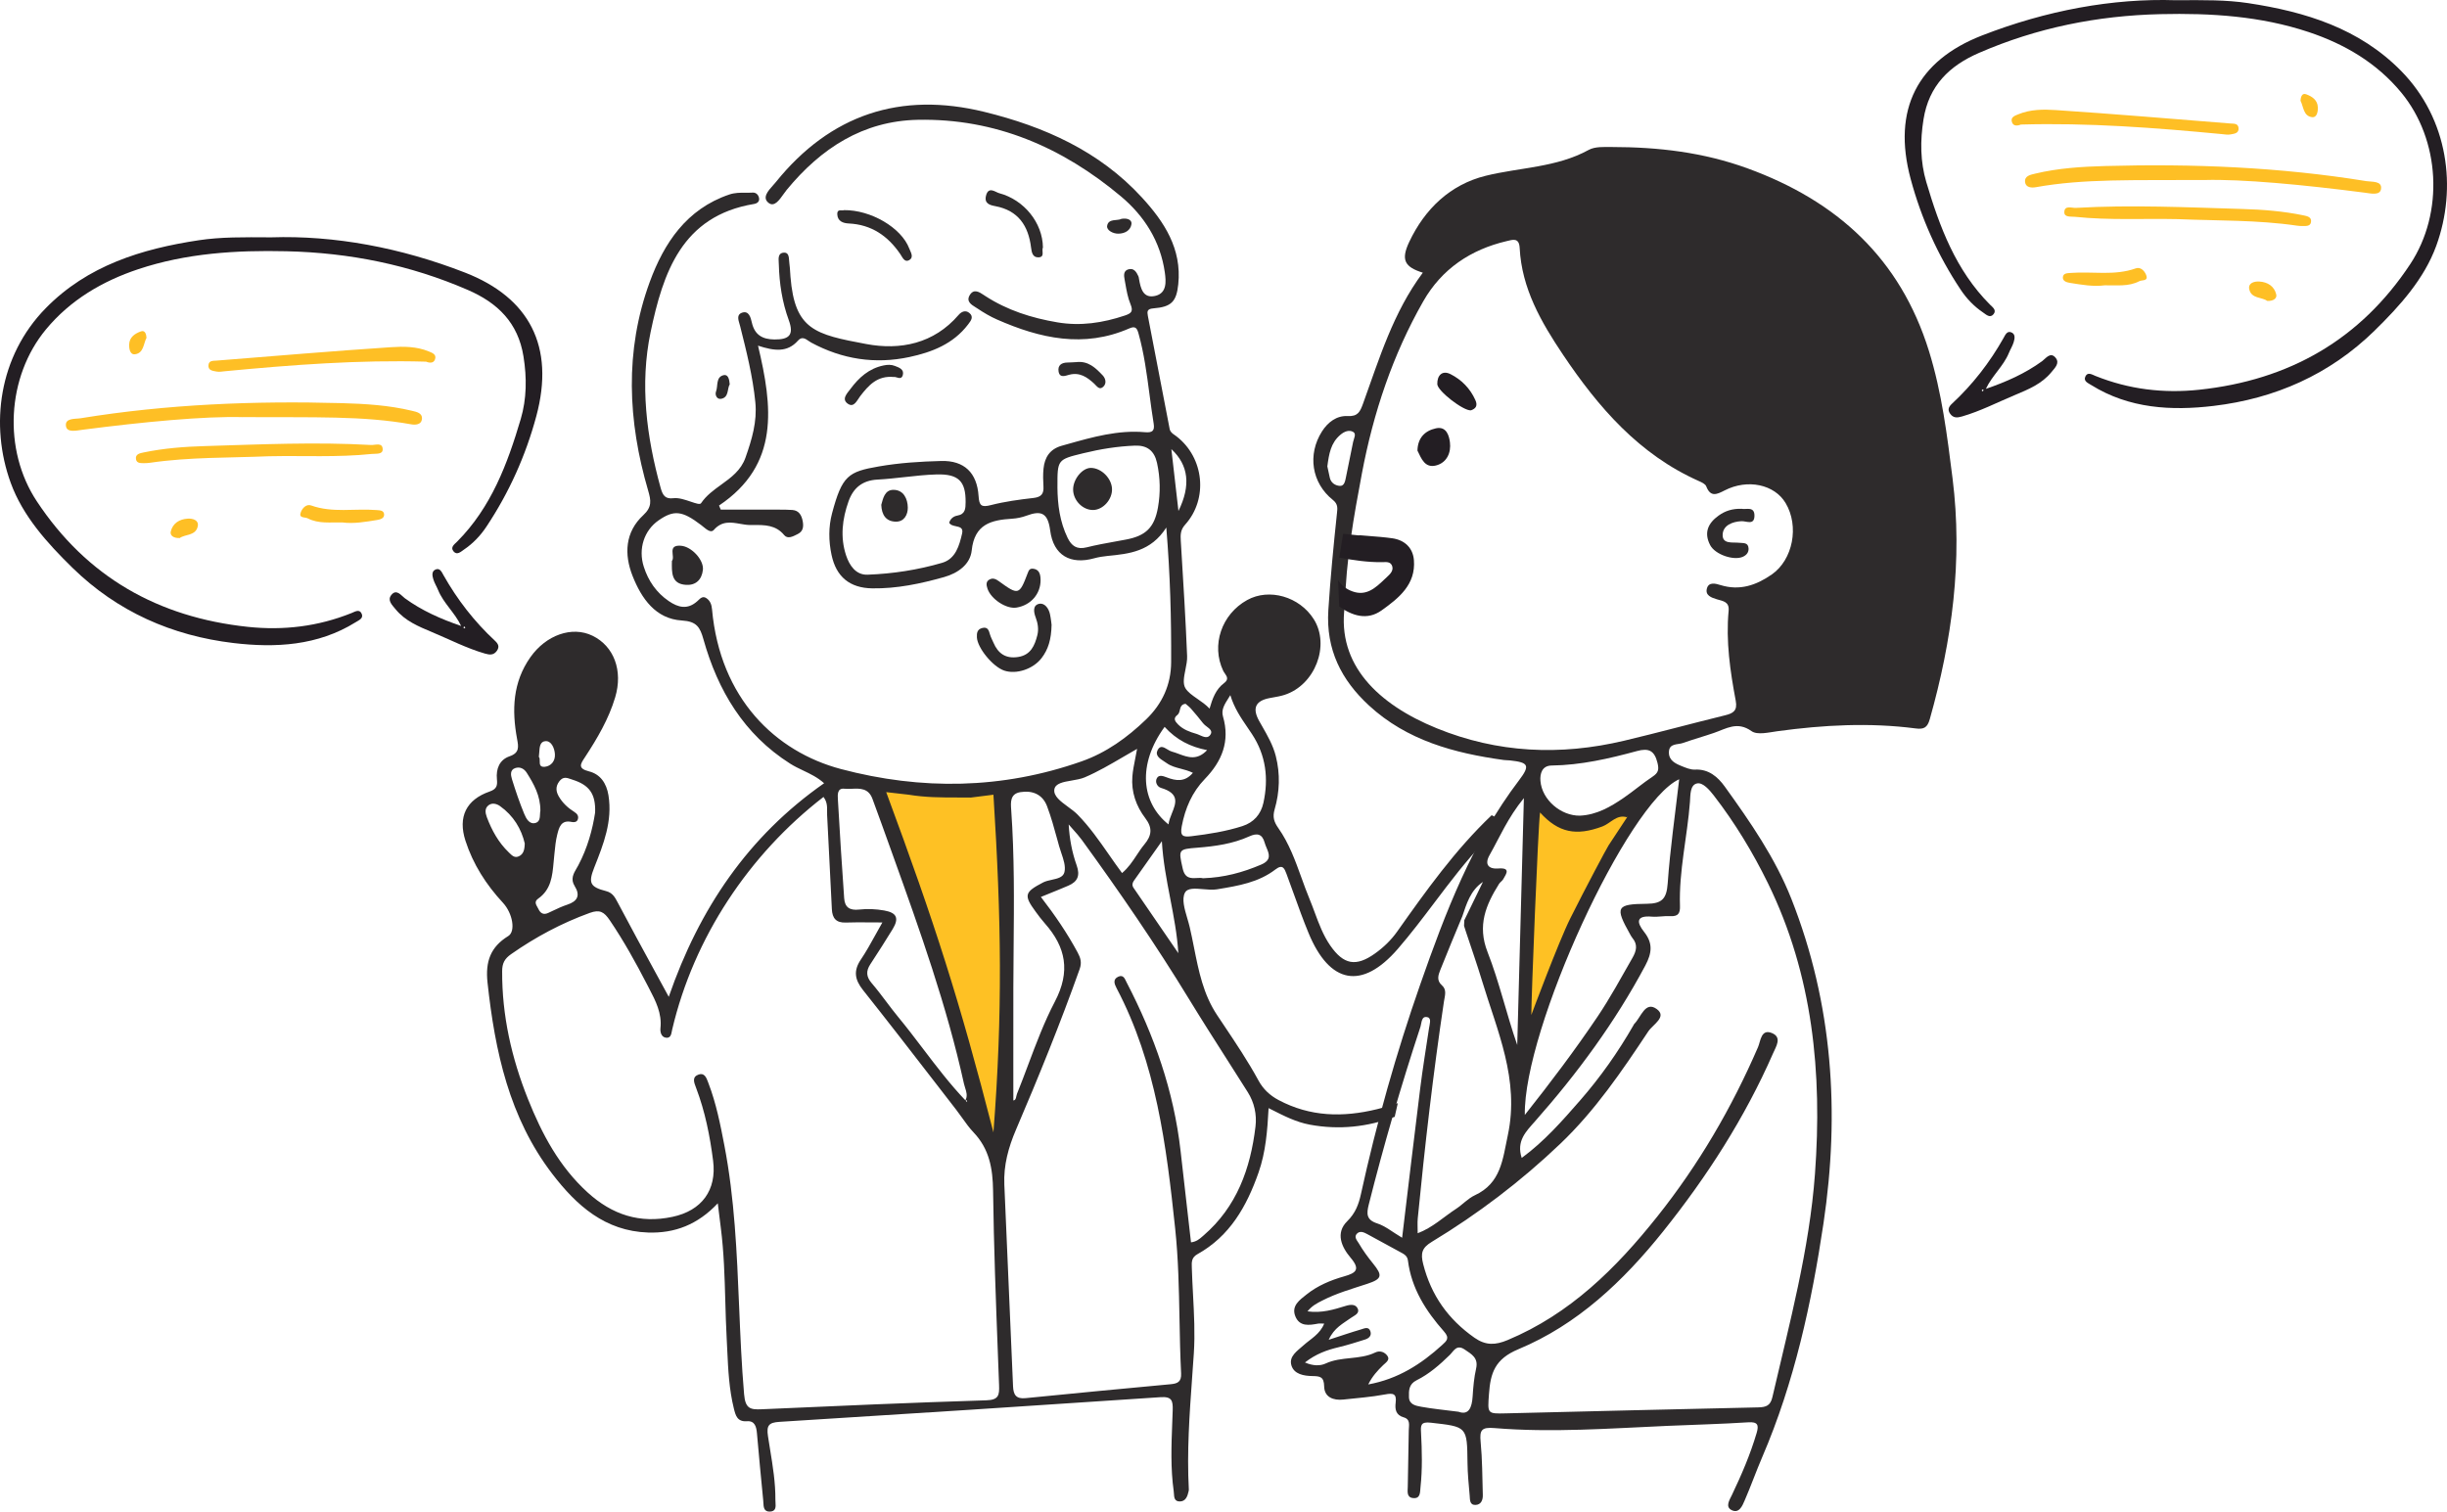
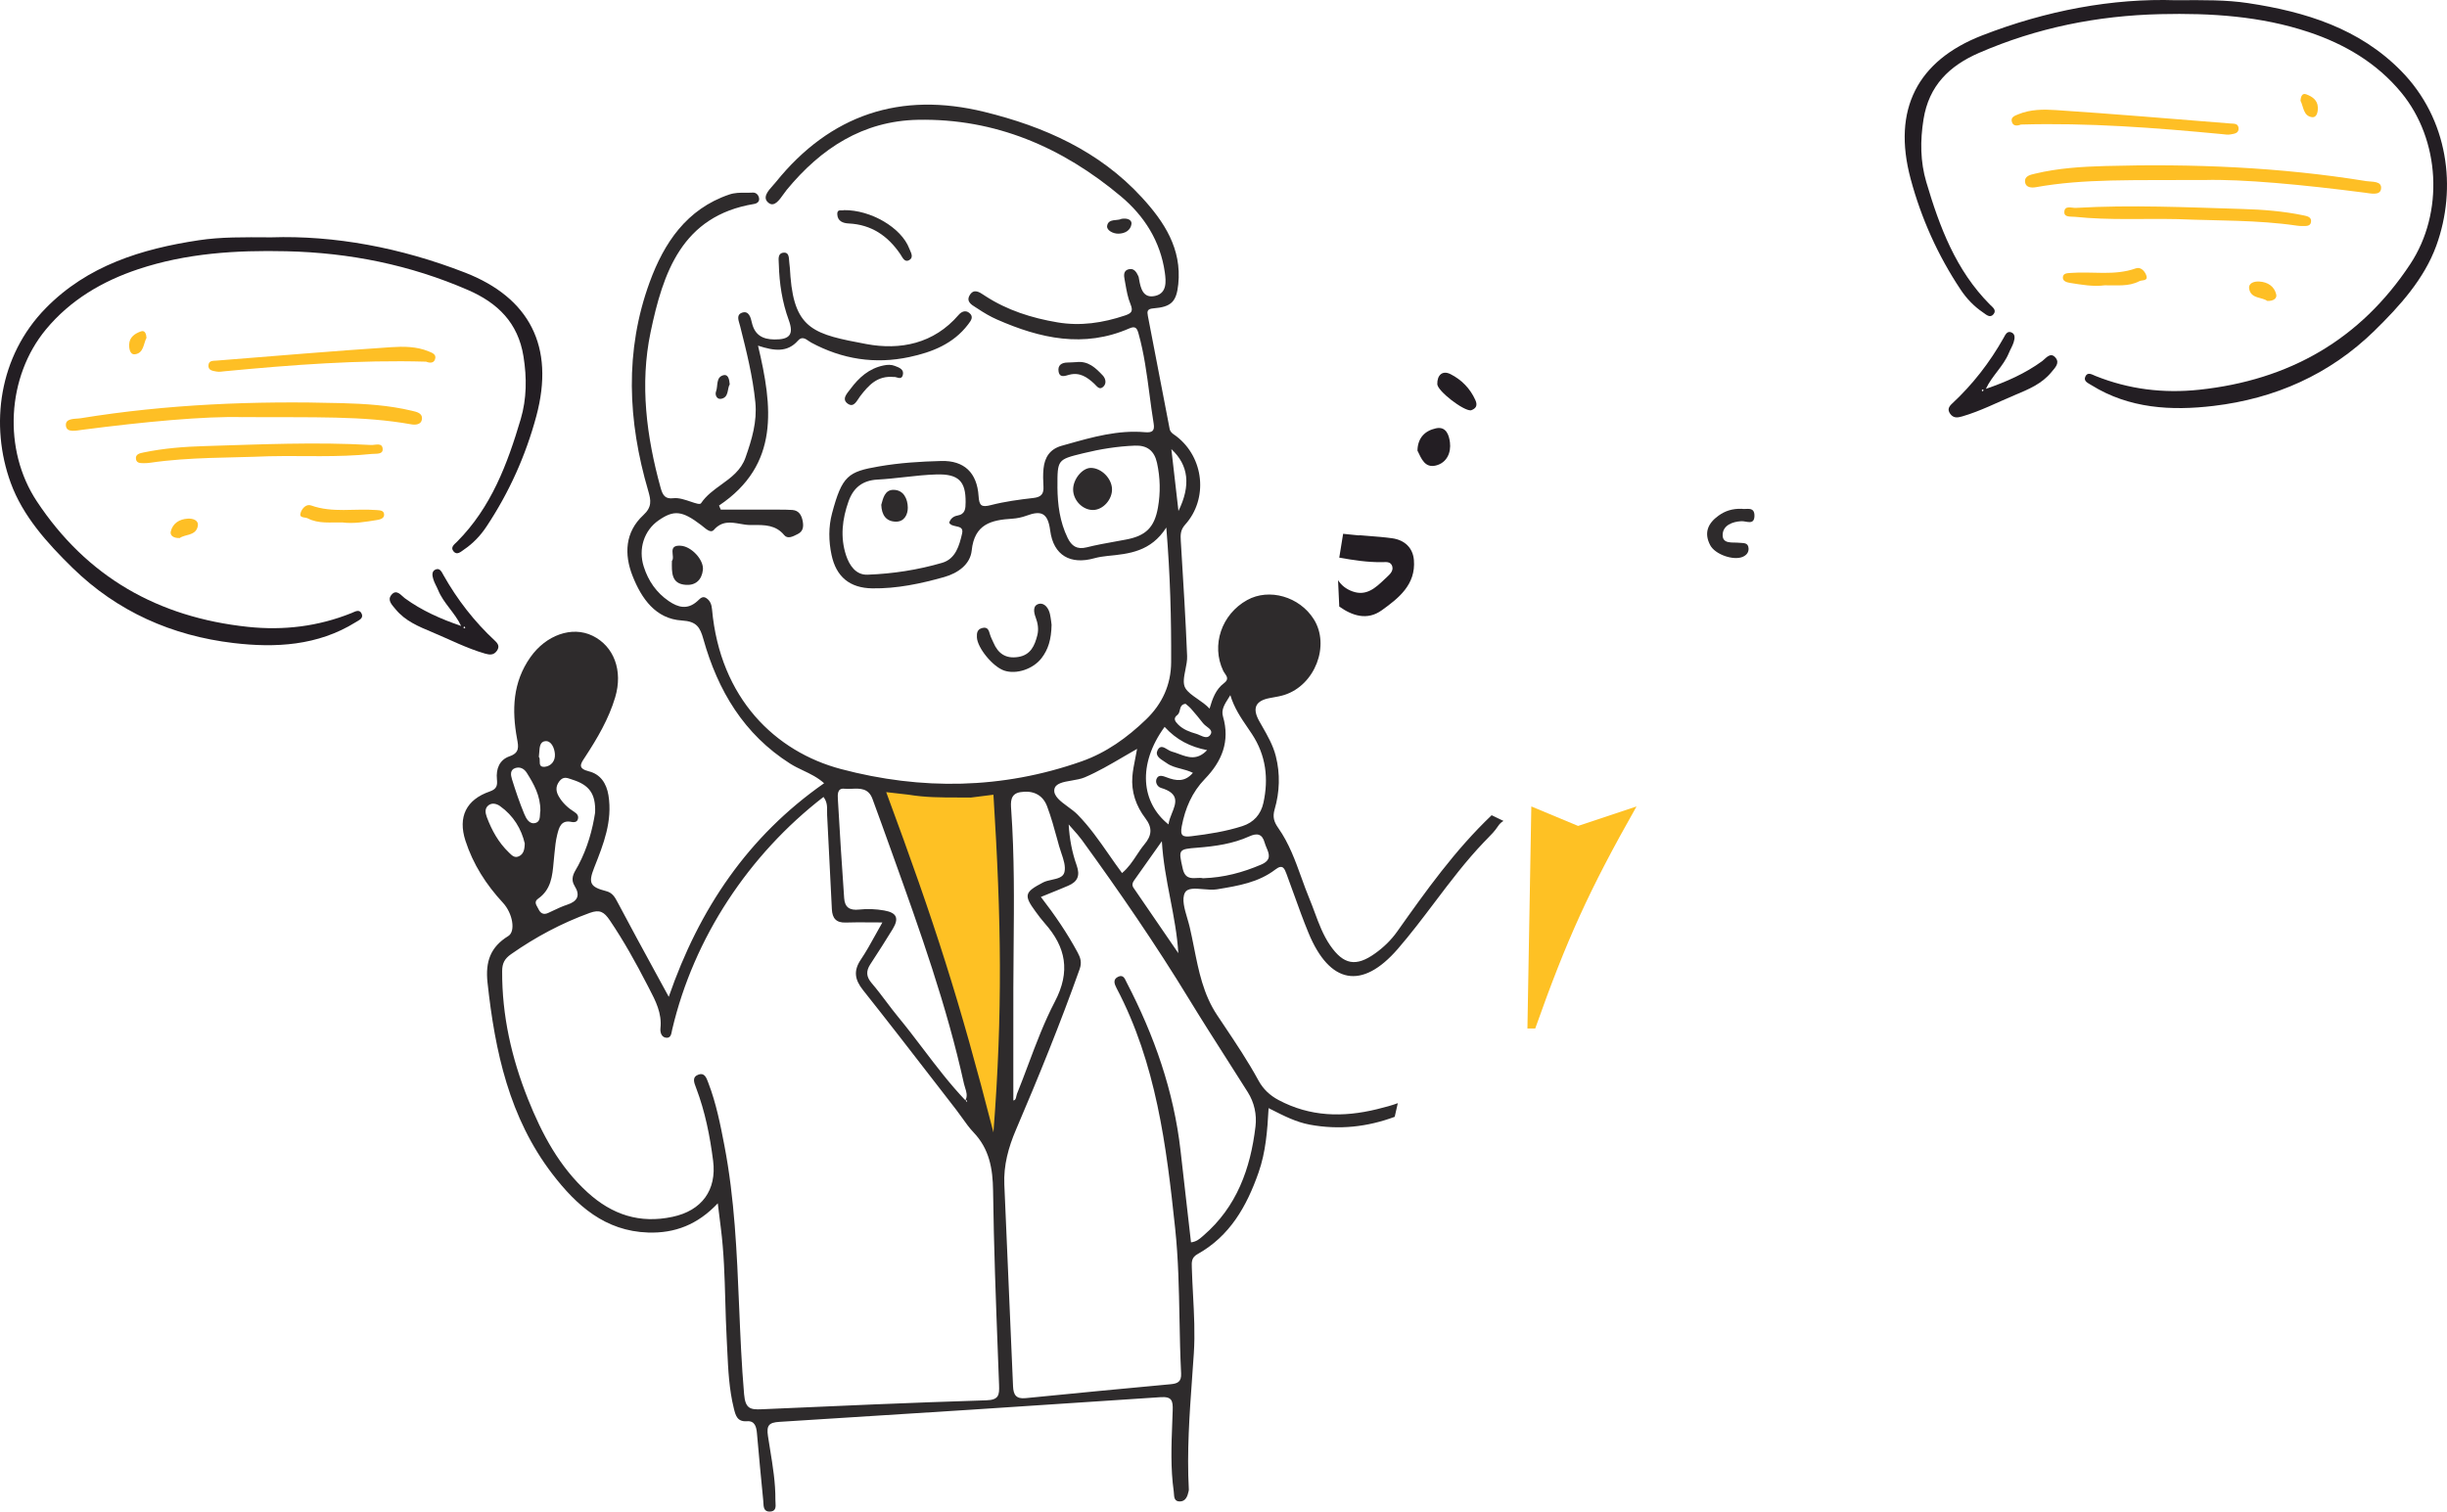
<svg xmlns="http://www.w3.org/2000/svg" width="314" height="194" viewBox="0 0 314 194" fill="none">
  <path d="M128 149L112 101L121 101.5L128.5 101L129.5 124.5L128 149Z" fill="#FEC124" />
  <path d="M197 132C201.039 120.607 203.857 114.347 210 103.5L202.5 106L196.5 103.5L196 132H197Z" fill="#FEC124" />
  <path d="M134.939 80.19C134.9 82.102 134.498 83.36 133.652 84.465C132.576 85.869 130.419 86.588 128.861 86.065C127.394 85.569 125.421 83.153 125.356 81.798C125.329 81.24 125.398 80.771 126.03 80.602C126.746 80.413 126.884 80.894 127.034 81.425C127.137 81.787 127.329 82.125 127.478 82.475C128.075 83.884 129.071 84.565 130.645 84.318C132.262 84.068 132.775 82.853 133.112 81.521C133.3 80.775 133.185 79.998 132.905 79.259C132.641 78.57 132.495 77.685 133.334 77.496C134.031 77.339 134.571 78.062 134.732 78.816C134.866 79.44 134.923 80.078 134.939 80.19Z" fill="#2E2B2C" />
-   <path d="M133.828 31.756C133.621 32.164 134.146 33.029 133.215 33.029C132.507 33.029 132.384 32.387 132.308 31.779C131.967 28.978 130.664 27.015 127.719 26.458C127.045 26.331 126.271 26.142 126.524 25.122C126.834 23.857 127.734 24.665 128.209 24.792C131.438 25.646 133.797 28.628 133.828 31.752V31.756Z" fill="#2E2B2C" />
  <path d="M108.293 26.969C111.756 26.927 115.655 29.228 116.666 31.871C116.853 32.364 117.324 33.029 116.643 33.395C116.053 33.71 115.789 32.995 115.524 32.61C113.923 30.263 111.817 28.82 108.91 28.681C108.197 28.647 107.481 28.408 107.439 27.5C107.405 26.75 108.056 27.089 108.297 26.973L108.293 26.969Z" fill="#2E2B2C" />
-   <path d="M133.529 74.426C133.541 76.223 132.285 77.67 130.442 77.978C129.144 78.197 127.152 76.896 126.708 75.53C126.563 75.084 126.486 74.622 126.991 74.365C127.432 74.141 127.8 74.318 128.202 74.611C130.676 76.412 130.806 76.377 131.859 73.599C132.016 73.183 132.124 72.925 132.614 72.995C133.234 73.087 133.522 73.514 133.526 74.418L133.529 74.426Z" fill="#2E2B2C" />
  <path d="M86.217 71.991C86.692 71.456 85.566 69.913 87.362 70.04C88.749 70.136 90.342 71.879 90.196 73.145C90.051 74.415 89.273 75.142 88.025 75.061C86.125 74.942 86.194 73.476 86.221 71.991H86.217Z" fill="#2E2B2C" />
  <path d="M114.709 48.385C112.568 48.174 111.449 49.463 110.381 50.844C109.975 51.371 109.599 52.348 108.826 51.837C107.926 51.244 108.699 50.494 109.132 49.913C110.216 48.458 111.503 47.293 113.368 46.904C113.897 46.792 114.368 46.781 114.839 46.965C115.367 47.169 116.034 47.393 115.854 48.116C115.666 48.87 115.003 48.312 114.709 48.381V48.385Z" fill="#2E2B2C" />
  <path d="M138.049 46.481C139.631 46.265 140.592 47.219 141.507 48.185C141.84 48.539 142.024 49.139 141.63 49.574C141.097 50.163 140.757 49.563 140.408 49.239C139.5 48.401 138.55 47.743 137.198 48.097C136.712 48.224 135.973 48.558 135.835 47.662C135.712 46.869 136.229 46.535 136.984 46.527C137.363 46.523 137.739 46.492 138.053 46.477L138.049 46.481Z" fill="#2E2B2C" />
  <path d="M143.893 28.089C144.652 27.951 145.265 28.216 145.192 28.751C145.077 29.578 144.342 29.982 143.503 29.99C142.802 29.997 141.986 29.543 142.066 29.001C142.212 28.004 143.373 28.37 143.897 28.093L143.893 28.089Z" fill="#2E2B2C" />
  <path d="M93.639 49.324C93.283 49.905 93.571 51.013 92.506 51.19C92.008 51.271 91.709 50.698 91.882 50.244C92.157 49.52 91.832 48.404 92.839 48.151C93.429 48.001 93.59 48.678 93.639 49.324Z" fill="#2E2B2C" />
  <path d="M113.085 64.792C113.307 64.003 113.514 62.864 114.647 62.868C115.953 62.868 116.478 64.026 116.49 65.15C116.497 66.031 116.041 66.985 114.923 66.95C113.72 66.915 113.134 66.119 113.085 64.788V64.792Z" fill="#2E2B2C" />
  <path d="M142.695 62.772C142.725 64.118 141.542 65.43 140.282 65.453C138.964 65.477 137.75 64.272 137.704 62.895C137.658 61.544 138.868 60.04 139.994 60.051C141.339 60.067 142.664 61.402 142.695 62.772Z" fill="#2E2B2C" />
-   <path d="M182.579 34.993C178.769 40.103 177 46.015 174.915 51.775C174.531 52.84 174.251 53.47 172.923 53.398C171.514 53.322 170.385 54.197 169.641 55.362C167.744 58.342 168.312 61.993 171.042 64.17C171.726 64.717 171.622 65.251 171.554 65.922C171.118 70.043 170.717 74.16 170.453 78.301C170.129 83.386 172.134 87.282 175.664 90.54C180.534 95.034 186.621 96.665 192.976 97.541C193.24 97.577 193.508 97.565 193.773 97.593C196.146 97.854 196.382 98.224 194.921 100.147C188.93 108.028 185.473 117.126 182.247 126.34C179.158 135.165 176.628 144.154 174.627 153.288C174.343 154.577 173.923 155.702 172.875 156.734C171.338 158.244 172.15 160.052 173.311 161.417C174.579 162.916 174.043 163.369 172.478 163.811C170.749 164.301 169.073 165 167.648 166.141C166.776 166.84 165.679 167.583 166.215 168.928C166.756 170.282 167.98 170.093 169.133 169.876C169.321 169.84 169.521 169.872 169.921 169.872C169.377 171.238 168.18 171.833 167.256 172.668C166.475 173.375 165.363 174.066 165.715 175.239C166.059 176.375 167.316 176.584 168.388 176.604C169.361 176.624 169.893 176.656 169.917 177.942C169.945 179.311 171.082 179.761 172.374 179.621C174.159 179.424 175.96 179.299 177.721 178.966C178.737 178.777 179.242 178.825 179.093 180.014C178.985 180.866 179.109 181.617 180.118 181.902C181.03 182.159 180.782 182.939 180.774 183.573C180.742 185.983 180.682 188.389 180.646 190.799C180.638 191.377 180.47 192.157 181.295 192.261C182.303 192.39 182.211 191.494 182.279 190.871C182.531 188.538 182.471 186.192 182.347 183.854C182.299 182.955 182.287 182.44 183.584 182.589C188.266 183.119 188.258 183.047 188.31 187.746C188.326 189.148 188.466 190.546 188.59 191.944C188.634 192.442 188.566 193.161 189.322 193.145C190.063 193.129 190.295 192.502 190.275 191.855C190.211 189.582 190.211 187.301 189.995 185.039C189.851 183.537 190.115 183.143 191.756 183.28C199.151 183.89 206.547 183.324 213.938 182.999C217.404 182.846 220.87 182.766 224.331 182.541C225.544 182.461 225.716 182.874 225.42 183.886C224.607 186.65 223.475 189.281 222.238 191.872C221.934 192.506 221.35 193.382 222.202 193.808C223.167 194.286 223.583 193.257 223.883 192.554C224.679 190.719 225.348 188.827 226.136 186.991C230.262 177.392 232.463 167.237 233.992 156.999C236.105 142.848 235.188 128.842 229.878 115.379C227.805 110.129 224.599 105.498 221.322 100.947C220.433 99.714 219.261 98.681 217.488 98.77C216.928 98.798 216.327 98.537 215.783 98.32C214.971 97.991 214.13 97.585 214.154 96.532C214.182 95.356 215.271 95.601 215.955 95.356C217.268 94.89 218.616 94.516 219.937 94.062C221.514 93.524 222.927 92.528 224.755 93.833C225.496 94.364 226.969 93.998 228.081 93.845C233.984 93.038 239.891 92.717 245.818 93.488C246.854 93.624 247.322 93.4 247.63 92.299C250.496 82.169 251.876 71.922 250.552 61.391C249.859 55.888 249.183 50.401 247.53 45.067C243.833 33.158 235.737 25.799 224.251 21.61C218.564 19.534 212.766 18.871 206.815 18.867C205.826 18.867 204.682 18.794 203.869 19.236C199.723 21.514 195.049 21.474 190.639 22.562C186.105 23.683 182.835 26.804 180.83 31.053C179.746 33.351 180.23 34.267 182.583 34.998L182.579 34.993ZM208.796 104.899L208.744 104.839L208.828 104.831C208.023 106.048 207.223 107.269 206.419 108.486C206.175 108.852 203.464 113.938 201.5 117.865C200 120.865 196.5 130.263 196.5 130.263C196.5 128 197.358 106.301 197.618 104.273C199.992 106.891 202.265 107.317 205.618 106.068C206.675 105.674 207.455 104.465 208.8 104.899H208.796ZM187.63 117.644C188.194 115.977 188.69 114.266 190.291 113.186C189.494 114.824 188.698 116.459 187.902 118.098L187.866 118.825C187.95 119.082 188.03 119.339 188.114 119.596C188.802 121.685 189.535 123.757 190.171 125.862C192.12 132.313 195.009 138.543 193.488 145.676C192.82 148.817 192.608 151.846 189.254 153.4C188.366 153.814 187.666 154.609 186.829 155.155C185.24 156.188 183.848 157.545 181.919 158.276C181.919 157.533 181.871 156.943 181.927 156.364C182.835 147.062 183.904 137.779 185.288 128.537C185.396 127.814 185.689 127.035 185.036 126.465C184.3 125.822 184.568 125.123 184.828 124.464C185.729 122.179 186.689 119.917 187.626 117.644H187.63ZM172.562 77.847C172.734 71.79 173.719 66.279 174.759 60.768C176.232 52.972 178.709 45.545 182.639 38.661C185.004 34.52 188.714 32.029 193.336 30.945C194.093 30.768 194.933 30.447 195.005 31.82C195.269 37.022 197.75 41.324 200.556 45.509C205.11 52.293 210.333 58.33 218 61.74C218.352 61.897 218.829 62.11 218.945 62.415C219.501 63.849 220.305 63.456 221.306 62.941C224.251 61.427 227.697 62.17 229.126 64.556C230.906 67.532 230.07 71.842 227.353 73.73C225.352 75.12 223.235 75.847 220.773 75.088C220.177 74.903 219.289 74.65 219.041 75.489C218.765 76.413 219.605 76.702 220.329 76.919C221.082 77.144 221.93 77.213 221.818 78.389C221.45 82.285 222.014 86.125 222.73 89.933C222.971 91.215 222.406 91.548 221.37 91.801C217.048 92.861 212.754 94.034 208.42 95.062C200.196 97.014 192.168 96.645 184.364 93.468C176.796 90.387 171.558 85.286 172.554 77.851L172.562 77.847ZM195.265 148.604C194.561 146.443 195.81 145.226 196.962 143.925C202.401 137.771 207.243 131.2 211.125 123.922C211.997 122.287 212.109 121.034 210.969 119.596C209.972 118.335 209.96 117.475 211.961 117.644C212.754 117.712 213.562 117.528 214.354 117.576C215.351 117.636 215.607 117.194 215.575 116.27C215.427 111.768 216.519 107.377 216.856 102.915C216.92 102.051 216.844 100.706 217.796 100.541C218.524 100.417 219.341 101.352 219.929 102.112C222.63 105.61 224.915 109.378 226.852 113.33C232.639 125.131 233.844 137.747 232.899 150.633C232.183 160.385 229.626 169.824 227.433 179.315C227.185 180.396 226.636 180.601 225.624 180.625C214.835 180.854 204.045 181.135 193.256 181.392C190.815 181.452 190.883 181.444 191.067 178.89C191.259 176.231 191.812 174.419 194.845 173.158C202.421 170.005 208.312 164.414 213.41 158.043C219.037 151.014 223.883 143.483 227.513 135.201C227.905 134.301 228.681 133.16 227.425 132.606C225.976 131.967 225.928 133.61 225.592 134.385C222.214 142.198 217.968 149.472 212.662 156.135C207.367 162.787 201.46 168.643 193.452 171.989C191.908 172.636 190.663 172.708 189.206 171.688C185.833 169.322 183.644 166.249 182.623 162.229C182.271 160.843 182.463 160.144 183.72 159.385C189.663 155.79 195.169 151.605 200.212 146.797C204.69 142.531 208.123 137.474 211.509 132.369C212.101 131.477 213.966 130.501 212.59 129.501C211.109 128.425 210.573 130.566 209.704 131.417C209.66 131.461 209.636 131.534 209.604 131.59C207.643 135.008 205.382 138.221 202.797 141.186C200.496 143.824 198.191 146.467 195.265 148.612V148.604ZM215.475 100.011C214.955 104.534 214.31 108.952 213.998 113.39C213.858 115.35 213.262 115.977 211.317 115.993C207.387 116.025 207.223 116.431 209.152 119.865C209.248 120.038 209.344 120.223 209.468 120.375C210.192 121.239 209.984 122.054 209.468 122.95C208.015 125.489 206.627 128.059 204.99 130.489C202.101 134.771 199.003 138.888 195.665 143.093C195.473 132.128 208.852 103.011 215.471 100.011H215.475ZM175.572 177.681C176.096 176.628 176.768 175.897 177.493 175.198C177.809 174.893 178.373 174.548 178.061 174.058C177.729 173.54 177.093 173.278 176.472 173.58C174.459 174.56 172.134 174.05 170.097 174.998C169.405 175.319 168.472 175.311 167.452 174.861C168.869 173.756 170.265 173.262 171.746 172.909C172.903 172.632 174.043 172.274 175.176 171.913C175.644 171.764 176.036 171.431 175.852 170.868C175.632 170.198 175.068 170.495 174.675 170.611C173.367 170.993 172.074 171.439 170.501 171.949C171.194 170.403 172.358 169.86 173.359 169.137C173.771 168.84 174.487 168.591 174.235 167.977C173.975 167.342 173.287 167.414 172.674 167.603C171.142 168.073 169.609 168.555 167.776 168.302C168.392 167.547 169.033 167.245 169.681 166.912C171.522 165.964 173.499 165.41 175.452 164.767C177.365 164.137 177.429 163.695 176.196 162.172C175.528 161.349 174.891 160.481 174.359 159.566C174.171 159.24 173.683 158.762 174.131 158.321C174.519 157.935 175.004 158.148 175.428 158.377C176.828 159.136 178.233 159.895 179.63 160.666C180.09 160.919 180.586 161.124 180.666 161.771C181.114 165.366 182.979 168.27 185.296 170.885C186.065 171.752 185.621 172.102 185.072 172.604C182.379 175.066 179.394 176.99 175.568 177.681H175.572ZM195.545 102.433C195.249 113.39 194.973 123.753 194.693 134.116C193.304 130.132 192.392 126.035 190.879 122.175C189.547 118.773 190.667 116.138 192.36 113.435C192.5 113.214 192.76 113.065 192.892 112.84C193.328 112.101 193.849 111.342 192.264 111.462C190.995 111.559 190.471 110.932 191.135 109.755C192.44 107.454 193.46 104.98 195.545 102.429V102.433ZM179.922 158.855C178.665 158.112 177.765 157.348 176.728 157.015C175.3 156.561 175.352 155.75 175.64 154.597C177.577 146.905 179.798 139.298 182.279 131.762C182.439 131.276 182.371 130.312 183.219 130.562C183.712 130.706 183.444 131.481 183.368 131.991C182.983 134.558 182.559 137.125 182.239 139.699C181.455 145.981 180.714 152.267 179.922 158.851V158.855ZM202.733 104.682C200.304 104.722 197.863 102.654 197.67 100.22C197.598 99.32 197.855 98.264 199.103 98.248C202.857 98.199 206.475 97.364 210.064 96.388C211.569 95.978 212.301 96.332 212.69 97.906C212.91 98.798 212.782 99.192 212.061 99.674C210.793 100.517 209.628 101.521 208.368 102.385C206.663 103.554 204.882 104.586 202.733 104.682ZM187.165 181.187C185.256 180.942 183.804 180.806 182.371 180.545C181.687 180.42 180.826 180.275 180.798 179.311C180.774 178.468 180.774 177.641 181.783 177.142C183.392 176.343 184.744 175.158 186.033 173.897C186.541 173.403 186.901 172.487 187.954 173.202C188.854 173.813 189.727 174.271 189.414 175.644C189.15 176.805 189.046 178.01 188.97 179.203C188.878 180.693 188.45 181.657 187.161 181.187H187.165ZM170.325 59.857C170.533 58.258 170.766 56.836 172.006 55.796C172.526 55.358 173.123 55.145 173.631 55.426C174.087 55.675 173.727 56.266 173.635 56.708C173.327 58.206 173.031 59.708 172.722 61.202C172.618 61.704 172.522 62.391 171.934 62.359C171.39 62.331 170.782 62.005 170.637 61.294C170.529 60.776 170.413 60.258 170.325 59.857Z" fill="#2E2B2C" />
  <path d="M223.487 65.299C222.298 65.267 221.382 65.564 220.533 66.171C219.153 67.159 218.632 68.384 219.445 69.954C220.077 71.18 222.486 71.987 223.655 71.453C224.135 71.236 224.411 70.87 224.375 70.364C224.319 69.601 223.715 69.721 223.183 69.661C222.33 69.565 220.966 69.882 221.054 68.565C221.13 67.42 222.29 66.95 223.459 66.89C224.095 66.858 225.108 67.456 225.132 66.211C225.156 64.913 224.015 65.44 223.487 65.299Z" fill="#2E2B2C" />
  <path d="M181.889 57.832C182.386 58.846 182.829 60.091 184.251 59.744C185.677 59.391 186.22 58.067 186.058 56.777C185.956 55.978 185.641 54.669 184.262 54.97C182.804 55.29 181.923 56.232 181.889 57.832Z" fill="#231E23" />
  <path d="M188.756 52.663C189.359 52.448 189.653 52.087 189.319 51.345C188.648 49.851 187.538 48.726 186.128 48.017C185.062 47.481 184.407 48.185 184.435 49.299C184.458 50.187 187.804 52.76 188.752 52.663L188.756 52.663Z" fill="#231E23" />
  <path fill-rule="evenodd" clip-rule="evenodd" d="M175.723 68.794C175.284 68.76 174.845 68.726 174.407 68.687L174.405 68.718C173.95 68.677 173.495 68.628 173.04 68.58C172.81 68.555 172.58 68.531 172.351 68.507L171.855 71.568C173.706 71.898 175.493 72.17 177.315 72.149C177.376 72.148 177.441 72.145 177.508 72.143C177.943 72.124 178.469 72.102 178.648 72.662C178.834 73.244 178.372 73.686 178.016 74.015C177.897 74.125 177.779 74.237 177.66 74.35C176.526 75.426 175.345 76.547 173.557 75.903C172.696 75.593 172.109 75.092 171.7 74.461L171.855 77.846C173.495 79.011 175.417 79.672 177.283 78.341C179.5 76.761 181.691 75.011 181.433 71.879C181.303 70.304 180.245 69.309 178.654 69.084C177.682 68.946 176.702 68.87 175.723 68.794Z" fill="#231E23" />
  <path d="M279.202 0.029C271.099 -0.239 262.59 1.338 254.312 4.561C246.091 7.765 242.767 14.011 245.178 22.972C246.535 28.026 248.672 32.788 251.587 37.169C252.36 38.334 253.319 39.332 254.475 40.111C254.847 40.361 255.354 40.879 255.805 40.331C256.249 39.79 255.673 39.419 255.339 39.079C250.969 34.687 248.881 29.104 247.179 23.35C246.41 20.744 246.387 18.054 246.826 15.316C247.516 10.988 250.143 8.438 253.956 6.785C261.381 3.562 269.12 2.004 277.235 1.815C283.724 1.664 290.088 2.065 296.251 4.115C300.852 5.647 304.976 8.064 308.114 11.858C313.14 17.937 313.648 27.299 309.278 33.904C302.865 43.603 293.73 48.793 282.208 50.019C277.607 50.507 273.183 49.969 268.897 48.252C268.446 48.07 267.881 47.688 267.593 48.328C267.32 48.929 267.938 49.16 268.366 49.428C273.225 52.451 278.657 52.735 284.042 52.095C291.911 51.161 298.938 48.078 304.699 42.442C307.962 39.249 311.074 35.795 312.624 31.54C315.319 24.137 314.174 15.281 308.129 9.119C302.762 3.646 295.834 1.508 288.477 0.4C285.653 -0.024 282.814 0.007 279.214 0.029H279.202Z" fill="#231E23" />
  <path d="M282.845 23.104C287.761 22.968 295.591 23.713 303.403 24.723C304.206 24.825 305.396 25.124 305.533 24.269C305.707 23.187 304.362 23.361 303.657 23.248C292.555 21.444 281.359 20.997 270.14 21.307C267.146 21.391 264.102 21.576 261.146 22.287C260.536 22.435 259.77 22.567 259.857 23.369C259.937 24.084 260.71 24.122 261.233 24.027C267.407 22.919 273.638 23.153 282.841 23.1L282.845 23.104Z" fill="#FEBF25" />
  <path d="M279.475 28.124C284.558 28.34 289.659 28.218 294.716 28.956C294.958 28.99 295.208 29.013 295.451 29.009C295.883 29.002 296.448 29.066 296.546 28.525C296.668 27.855 296.069 27.738 295.568 27.636C292.972 27.099 290.345 26.895 287.7 26.819C280.593 26.607 273.49 26.274 266.384 26.679C265.842 26.709 264.902 26.301 264.894 27.243C264.891 27.924 265.758 27.772 266.293 27.829C270.678 28.287 275.082 28.029 279.475 28.124Z" fill="#FEBF25" />
  <path d="M254.828 49.905C255.631 48.195 257.087 47 257.784 45.29C257.973 44.829 258.25 44.394 258.394 43.921C258.542 43.44 258.652 42.828 258.026 42.631C257.511 42.468 257.284 43.054 257.094 43.384C255.32 46.527 253.133 49.349 250.488 51.804C250.052 52.209 249.878 52.583 250.245 53.102C250.647 53.669 251.159 53.627 251.754 53.453C254.119 52.772 256.294 51.641 258.55 50.7C260.293 49.969 262.014 49.266 263.249 47.749C263.693 47.204 264.326 46.618 263.795 45.941C263.124 45.086 262.518 46.005 262.059 46.342C259.865 47.942 257.424 49.016 254.831 49.905H254.828ZM254.297 50.098C254.339 50.056 254.384 50.015 254.426 49.969L254.551 50.102L254.361 50.23C254.342 50.185 254.32 50.143 254.297 50.098Z" fill="#231E23" />
  <path d="M259.315 15.985C267.945 15.739 276.534 16.394 285.115 17.211C285.483 17.245 285.869 17.324 286.222 17.252C286.684 17.162 287.325 17.128 287.249 16.413C287.184 15.815 286.635 15.883 286.21 15.849C278.747 15.259 271.288 14.62 263.822 14.128C262.23 14.022 260.547 14.022 258.997 14.665C258.55 14.85 257.947 15.036 258.182 15.698C258.36 16.201 258.864 16.167 259.323 15.985H259.315Z" fill="#FEBF25" />
  <path d="M270.106 36.62C271.588 36.586 273.119 36.817 274.518 36.09C274.878 35.901 275.73 36.121 275.386 35.27C275.17 34.736 274.662 34.229 274.07 34.441C271.33 35.421 268.499 34.812 265.717 35.028C265.251 35.065 264.739 35.054 264.709 35.599C264.678 36.124 265.285 36.253 265.645 36.31C267.115 36.544 268.594 36.813 270.106 36.616V36.62Z" fill="#FEBF25" />
  <path d="M290.937 38.621C291.71 38.659 292.206 38.303 292.089 37.793C291.839 36.73 290.982 36.193 289.906 36.132C289.254 36.094 288.473 36.321 288.621 37.097C288.867 38.364 290.27 38.11 290.937 38.625V38.621Z" fill="#FEBF25" />
  <path d="M295.201 12.925C295.599 13.693 295.557 14.888 296.671 15.036C297.308 15.119 297.445 14.343 297.426 13.78C297.395 12.826 296.668 12.369 295.925 12.1C295.398 11.907 295.231 12.433 295.201 12.925Z" fill="#FEBF25" />
  <path d="M34.798 30.461C42.901 30.192 51.41 31.77 59.688 34.992C67.909 38.197 71.233 44.442 68.822 53.403C67.465 58.457 65.328 63.219 62.413 67.6C61.64 68.765 60.681 69.764 59.525 70.543C59.154 70.793 58.646 71.311 58.195 70.762C57.751 70.221 58.327 69.851 58.661 69.51C63.031 65.118 65.119 59.535 66.821 53.782C67.591 51.175 67.613 48.486 67.174 45.747C66.484 41.419 63.857 38.87 60.044 37.217C52.619 33.994 44.88 32.435 36.765 32.246C30.276 32.095 23.912 32.496 17.749 34.546C13.148 36.078 9.024 38.495 5.886 42.289C0.86 48.368 0.352 57.731 4.723 64.335C11.136 74.034 20.27 79.224 31.792 80.45C36.393 80.938 40.816 80.401 45.103 78.683C45.554 78.502 46.119 78.12 46.407 78.759C46.68 79.361 46.062 79.591 45.634 79.86C40.775 82.882 35.343 83.166 29.958 82.527C22.089 81.592 15.062 78.509 9.301 72.873C6.038 69.68 2.926 66.227 1.376 61.971C-1.319 54.568 -0.174 45.713 5.871 39.551C11.238 34.077 18.166 31.94 25.523 30.831C28.347 30.408 31.186 30.438 34.786 30.461H34.798Z" fill="#231E23" />
  <path d="M31.155 53.536C26.239 53.399 18.409 54.145 10.597 55.155C9.794 55.257 8.604 55.556 8.467 54.701C8.293 53.619 9.638 53.793 10.343 53.679C21.445 51.875 32.641 51.429 43.86 51.739C46.854 51.822 49.898 52.007 52.854 52.718C53.464 52.866 54.23 52.998 54.143 53.8C54.063 54.515 53.29 54.553 52.767 54.459C46.593 53.35 40.362 53.585 31.159 53.532L31.155 53.536Z" fill="#FEBF25" />
  <path d="M34.525 58.555C29.442 58.771 24.341 58.65 19.284 59.388C19.042 59.422 18.792 59.444 18.549 59.441C18.117 59.433 17.552 59.497 17.454 58.956C17.332 58.287 17.931 58.169 18.432 58.067C21.028 57.53 23.654 57.326 26.3 57.25C33.407 57.038 40.51 56.706 47.616 57.11C48.158 57.141 49.098 56.732 49.106 57.674C49.109 58.355 48.242 58.203 47.707 58.26C43.322 58.718 38.918 58.461 34.525 58.555Z" fill="#FEBF25" />
  <path d="M59.172 80.336C58.369 78.627 56.913 77.431 56.216 75.722C56.027 75.26 55.75 74.825 55.606 74.352C55.458 73.872 55.348 73.259 55.974 73.062C56.489 72.9 56.716 73.486 56.906 73.815C58.68 76.958 60.867 79.78 63.512 82.235C63.948 82.64 64.123 83.015 63.755 83.533C63.353 84.1 62.841 84.059 62.246 83.885C59.881 83.204 57.706 82.073 55.45 81.131C53.707 80.401 51.986 79.697 50.751 78.18C50.307 77.635 49.674 77.049 50.205 76.372C50.876 75.517 51.482 76.436 51.941 76.773C54.135 78.373 56.576 79.448 59.169 80.336H59.172ZM59.703 80.529C59.661 80.488 59.616 80.446 59.574 80.401L59.449 80.533L59.639 80.662C59.658 80.616 59.68 80.575 59.703 80.529Z" fill="#231E23" />
  <path d="M54.685 46.416C46.055 46.17 37.466 46.825 28.885 47.642C28.517 47.676 28.131 47.755 27.778 47.684C27.316 47.593 26.675 47.559 26.751 46.844C26.816 46.246 27.365 46.314 27.79 46.28C35.252 45.69 42.712 45.051 50.178 44.559C51.77 44.453 53.453 44.453 55.003 45.096C55.45 45.282 56.053 45.467 55.818 46.129C55.64 46.632 55.136 46.598 54.677 46.416H54.685Z" fill="#FEBF25" />
  <path d="M43.894 67.051C42.412 67.017 40.881 67.248 39.482 66.522C39.122 66.333 38.27 66.552 38.614 65.701C38.831 65.168 39.338 64.661 39.93 64.873C42.67 65.852 45.501 65.243 48.283 65.459C48.749 65.497 49.261 65.485 49.291 66.03C49.322 66.556 48.715 66.684 48.355 66.741C46.885 66.976 45.406 67.244 43.894 67.048V67.051Z" fill="#FEBF25" />
  <path d="M23.063 69.052C22.29 69.09 21.794 68.735 21.911 68.224C22.161 67.161 23.018 66.624 24.094 66.563C24.746 66.526 25.527 66.752 25.379 67.528C25.133 68.795 23.73 68.542 23.063 69.056V69.052Z" fill="#FEBF25" />
  <path d="M18.799 43.356C18.401 44.124 18.443 45.319 17.329 45.467C16.692 45.55 16.555 44.775 16.574 44.211C16.605 43.258 17.332 42.8 18.075 42.532C18.602 42.339 18.769 42.864 18.799 43.356Z" fill="#FEBF25" />
  <path fill-rule="evenodd" clip-rule="evenodd" d="M168.061 144.338C171.861 145.045 175.483 144.627 178.968 143.334L179.367 141.582C178.647 141.852 177.764 142.095 176.675 142.36C172.316 143.422 168.118 143.337 164.062 141.179C162.94 140.582 162.082 139.763 161.496 138.686C160.158 136.226 158.606 133.908 157.055 131.59L157.041 131.569C156.891 131.346 156.742 131.123 156.593 130.9C156.451 130.688 156.31 130.475 156.169 130.263C154.411 127.617 153.814 124.615 153.217 121.614L153.217 121.612C153.042 120.735 152.868 119.858 152.664 118.989C152.58 118.631 152.468 118.251 152.355 117.865C151.997 116.652 151.624 115.384 152.051 114.572C152.382 113.942 153.361 114.027 154.395 114.117C155.002 114.17 155.627 114.224 156.153 114.138L156.29 114.115C158.895 113.684 161.496 113.254 163.664 111.587C164.601 110.864 164.83 111.478 165.084 112.157L165.1 112.202C165.417 113.049 165.723 113.9 166.029 114.751L166.031 114.755C166.632 116.427 167.234 118.099 167.912 119.74C170.612 126.281 174.76 127.104 179.367 121.783C181.02 119.874 182.545 117.856 184.071 115.838C186.09 113.166 188.111 110.492 190.432 108.066C190.559 107.934 190.687 107.803 190.816 107.673C191.32 107.162 191.825 106.649 192.209 106.058C192.434 105.714 192.677 105.494 192.931 105.362L191.409 104.626C186.686 109.124 182.987 114.334 179.291 119.551C178.509 120.656 177.536 121.594 176.437 122.375C173.994 124.115 172.4 123.814 170.688 121.333C169.791 120.031 169.248 118.567 168.705 117.105C168.492 116.532 168.28 115.959 168.046 115.396C167.67 114.49 167.336 113.566 167.002 112.641C166.206 110.439 165.411 108.238 164.051 106.3C163.484 105.496 163.273 104.869 163.561 103.876C164.212 101.633 164.292 99.324 163.71 97.035C163.36 95.656 162.663 94.436 161.965 93.215L161.964 93.213C161.837 92.99 161.709 92.768 161.584 92.545C160.654 90.882 161.106 89.928 162.948 89.586C163.065 89.564 163.182 89.544 163.3 89.523L163.303 89.522C163.814 89.432 164.326 89.342 164.817 89.186C168.743 87.931 170.707 82.833 168.582 79.466C166.751 76.565 162.856 75.446 160.033 77.012C156.747 78.832 155.403 82.802 156.958 86.081C157.014 86.2 157.095 86.317 157.175 86.433C157.443 86.82 157.706 87.202 157.061 87.681C156.004 88.47 155.579 89.674 155.211 90.944C154.755 90.454 154.19 90.064 153.657 89.695C153.008 89.245 152.406 88.828 152.101 88.305C151.758 87.712 151.932 86.851 152.112 85.956C152.231 85.364 152.354 84.756 152.331 84.203C152.144 79.582 151.86 74.965 151.576 70.351L151.519 69.428C151.473 68.643 151.465 68.016 152.074 67.339C155.062 64.026 154.514 58.732 150.96 55.996C150.888 55.941 150.813 55.889 150.739 55.838C150.448 55.638 150.167 55.444 150.09 55.046C149.641 52.708 149.19 50.371 148.739 48.035L148.706 47.865L148.692 47.793L148.678 47.72L148.644 47.543C148.194 45.209 147.744 42.875 147.294 40.54C147.187 39.978 147.195 39.64 147.988 39.578C150.301 39.393 150.964 38.735 151.197 36.473C151.665 31.921 149.389 28.458 146.528 25.342C141.055 19.378 133.985 16.242 126.325 14.361C115.563 11.717 106.554 14.688 99.545 23.383C99.446 23.506 99.326 23.64 99.2 23.781C98.558 24.494 97.749 25.393 98.657 26.061C99.363 26.581 99.991 25.695 100.544 24.915C100.688 24.713 100.826 24.518 100.959 24.357C105.34 19.039 110.737 15.515 117.78 15.376C127.723 15.18 136.314 18.897 143.84 25.203C146.846 27.724 148.907 30.975 149.47 34.961C149.631 36.104 149.769 37.639 148.214 37.981C146.674 38.32 146.368 37.004 146.161 35.815C146.156 35.788 146.151 35.76 146.147 35.733L146.147 35.731C146.131 35.631 146.115 35.529 146.073 35.442C145.82 34.895 145.498 34.368 144.793 34.568C144.139 34.757 144.215 35.373 144.307 35.861C144.317 35.914 144.327 35.968 144.336 36.021C144.361 36.155 144.384 36.29 144.408 36.425C144.565 37.314 144.723 38.212 145.062 39.028C145.445 39.959 145.188 40.209 144.342 40.494C141.511 41.444 138.65 41.875 135.682 41.371C132.388 40.813 129.251 39.824 126.421 37.981C126.394 37.964 126.366 37.945 126.338 37.927C126.316 37.912 126.294 37.897 126.272 37.882C125.675 37.483 124.963 37.008 124.441 37.87C123.952 38.678 124.623 39.092 125.196 39.446C125.284 39.5 125.369 39.553 125.448 39.605C126.241 40.136 127.072 40.628 127.941 41.009C133.464 43.437 139.075 44.703 144.924 42.144C145.709 41.802 145.904 42.125 146.096 42.806C146.811 45.361 147.156 47.978 147.501 50.594C147.666 51.847 147.832 53.099 148.037 54.345C148.195 55.3 147.869 55.553 146.919 55.469C143.471 55.168 140.206 56.09 136.944 57.011L136.938 57.012C136.702 57.079 136.466 57.145 136.23 57.212C134.728 57.635 134.05 58.689 133.905 60.144C133.828 60.906 133.851 61.683 133.897 62.448C133.954 63.395 133.598 63.799 132.618 63.91C130.783 64.118 128.937 64.368 127.152 64.826C125.934 65.138 125.651 64.903 125.571 63.664C125.375 60.659 123.717 59.089 120.787 59.163C118.113 59.232 115.44 59.401 112.79 59.859C108.841 60.54 108.063 61.032 106.769 65.88C106.305 67.624 106.325 69.428 106.704 71.217C107.301 74.037 109.048 75.469 111.932 75.511C115.092 75.557 118.136 74.911 121.154 74.061C122.955 73.553 124.506 72.414 124.69 70.648C125.042 67.258 127.198 66.739 129.86 66.573C130.488 66.535 131.136 66.4 131.725 66.181C133.583 65.496 134.46 65.784 134.759 68.078C135.176 71.306 137.382 72.495 140.404 71.652C140.956 71.502 141.53 71.406 142.101 71.352C144.893 71.079 147.677 70.802 149.661 67.704C150.167 73.849 150.309 79.416 150.282 84.984C150.27 87.858 149.156 90.321 147.061 92.337C144.64 94.665 141.971 96.596 138.784 97.716C128.6 101.302 118.217 101.429 107.914 98.701C99.507 96.473 92.399 89.64 91.368 78.201C91.315 77.573 91.119 77.066 90.606 76.746C90.184 76.482 89.88 76.774 89.608 77.036C89.559 77.082 89.512 77.128 89.465 77.169C88.224 78.274 87.029 77.974 85.815 77.143C84.222 76.054 83.187 74.549 82.609 72.729C81.877 70.436 82.655 68.074 84.505 66.789C86.474 65.423 87.527 65.526 89.963 67.381C90.044 67.443 90.132 67.515 90.222 67.589C90.688 67.973 91.238 68.425 91.594 68.016C92.637 66.82 93.81 67.025 94.968 67.228C95.397 67.303 95.823 67.378 96.24 67.381C96.401 67.382 96.564 67.381 96.726 67.38C98.119 67.373 99.549 67.365 100.626 68.674C101.065 69.209 101.74 68.861 102.29 68.578C102.326 68.559 102.361 68.541 102.395 68.524C103.092 68.174 103.127 67.523 103 66.865C102.858 66.131 102.521 65.511 101.675 65.45C101.057 65.405 100.435 65.406 99.816 65.407L99.568 65.407H92.487L92.268 64.88C100.089 59.64 99.132 52.167 97.27 44.364C99.365 45.045 101.024 45.269 102.406 43.707C102.895 43.155 103.347 43.467 103.769 43.759C103.88 43.835 103.989 43.911 104.096 43.968C108.075 46.111 112.284 46.765 116.689 45.823C119.592 45.203 122.323 44.141 124.219 41.648C124.232 41.631 124.245 41.613 124.258 41.595L124.275 41.574C124.6 41.146 124.987 40.639 124.368 40.151C123.893 39.774 123.38 39.986 123.012 40.413C119.829 44.122 115.513 44.969 111.158 44.153C104.574 42.922 101.985 42.337 101.434 35.515C101.419 35.331 101.407 35.146 101.396 34.961C101.371 34.57 101.347 34.178 101.292 33.791C101.277 33.689 101.27 33.575 101.262 33.458C101.228 32.961 101.189 32.403 100.61 32.421C99.849 32.445 99.891 33.123 99.927 33.687C99.933 33.776 99.938 33.861 99.94 33.941C100.005 36.381 100.369 38.774 101.215 41.086C101.889 42.933 101.334 43.591 99.365 43.568C97.841 43.549 96.838 42.987 96.478 41.398C96.332 40.755 96.098 39.797 95.171 40.148C94.537 40.388 94.729 41.028 94.891 41.569C94.921 41.667 94.95 41.763 94.972 41.852C95.784 45.076 96.596 48.304 96.926 51.625C97.171 54.107 96.481 56.4 95.662 58.728C95.083 60.372 93.81 61.291 92.534 62.212C91.581 62.9 90.626 63.59 89.959 64.584C89.823 64.787 89.297 64.608 88.644 64.386C87.938 64.146 87.084 63.855 86.412 63.941C85.347 64.076 85.033 63.553 84.769 62.599C82.958 56.027 82.088 49.32 83.482 42.645C85.076 35.026 87.481 27.708 96.761 26.177C97.159 26.111 97.496 25.869 97.397 25.396C97.312 24.992 97.006 24.692 96.585 24.718C96.28 24.737 95.976 24.735 95.673 24.733C94.983 24.729 94.293 24.724 93.582 24.965C88.094 26.823 85.202 31.198 83.371 36.2C80.139 45.03 80.552 54.041 83.176 62.979C83.544 64.241 83.678 65.069 82.548 66.115C80.204 68.285 80.07 71.136 81.177 73.93C82.318 76.816 84.133 79.432 87.5 79.636C89.4 79.751 89.829 80.498 90.261 82.033C92.119 88.639 95.455 94.238 101.395 98.008C101.92 98.343 102.483 98.611 103.054 98.883C103.976 99.322 104.918 99.77 105.75 100.521C95.995 107.339 89.721 116.635 85.815 127.931C85.267 126.925 84.727 125.935 84.193 124.956L84.189 124.949L84.188 124.947C82.505 121.861 80.884 118.892 79.304 115.9L79.265 115.827C78.907 115.15 78.604 114.576 77.772 114.365C75.704 113.834 75.474 113.314 76.247 111.356L76.27 111.298C77.442 108.339 78.611 105.39 78.078 102.071C77.825 100.509 77.029 99.363 75.577 98.997C74.111 98.628 74.489 98.053 75.002 97.273L75.068 97.173C76.646 94.761 78.109 92.283 78.94 89.497C79.966 86.065 78.779 82.926 76.029 81.59C73.39 80.309 70.062 81.506 68.059 84.349C65.784 87.577 65.669 91.136 66.35 94.826L66.351 94.831C66.539 95.844 66.682 96.62 65.393 97.062C64.095 97.508 63.635 98.659 63.765 100.009C63.838 100.771 63.777 101.256 62.858 101.575C59.816 102.625 58.744 104.842 59.724 107.889C60.701 110.921 62.383 113.541 64.543 115.869C65.795 117.223 66.19 119.536 65.221 120.132C62.938 121.537 62.268 123.407 62.559 126.104C63.516 134.934 65.343 143.445 70.874 150.663C73.976 154.715 77.641 158.001 83.164 158.185C86.588 158.297 89.518 157.181 92.108 154.434C92.158 154.848 92.204 155.224 92.247 155.574L92.248 155.582C92.34 156.335 92.417 156.969 92.498 157.601C92.895 160.715 92.984 163.846 93.071 166.977C93.117 168.585 93.162 170.193 93.249 171.798C93.276 172.299 93.3 172.8 93.323 173.302C93.441 175.805 93.559 178.311 94.168 180.763L94.173 180.784C94.39 181.654 94.6 182.498 95.853 182.402C96.864 182.329 97.06 183.114 97.132 183.953C97.385 186.827 97.653 189.698 97.937 192.564C97.942 192.62 97.946 192.678 97.949 192.737C97.951 192.761 97.952 192.786 97.953 192.81L97.955 192.847C97.982 193.405 98.012 194.025 98.795 193.999C99.591 193.971 99.55 193.377 99.514 192.837C99.506 192.723 99.499 192.61 99.499 192.506C99.518 190.317 99.166 188.161 98.816 186.01C98.724 185.444 98.631 184.877 98.546 184.311C98.343 182.956 98.645 182.568 100.009 182.483C116.31 181.471 132.606 180.417 148.899 179.317C150.366 179.217 150.523 179.736 150.481 181.013C150.464 181.524 150.444 182.034 150.425 182.544L150.425 182.546C150.311 185.492 150.197 188.441 150.611 191.379C150.625 191.474 150.631 191.578 150.637 191.684C150.667 192.162 150.699 192.689 151.373 192.699C152.151 192.706 152.381 192.033 152.526 191.379C152.542 191.317 152.553 191.252 152.553 191.19C152.29 186.342 152.636 181.522 152.982 176.696L152.982 176.693C153.054 175.692 153.126 174.69 153.193 173.688C153.357 171.181 153.223 168.655 153.089 166.129C153.029 164.998 152.969 163.867 152.936 162.737L152.933 162.642C152.909 161.977 152.889 161.389 153.66 160.96C157.816 158.647 159.976 154.826 161.5 150.479C162.419 147.854 162.63 145.138 162.787 142.218L163.027 142.339L163.056 142.354C164.778 143.228 166.331 144.016 168.061 144.338ZM123.878 141.225V141.217C121.901 139.146 120.172 136.871 118.441 134.596C117.402 133.228 116.362 131.861 115.268 130.536C114.733 129.888 114.226 129.216 113.719 128.544C113.113 127.74 112.506 126.936 111.851 126.173C111.143 125.346 111.116 124.626 111.671 123.768L111.828 123.526C112.749 122.106 113.671 120.685 114.548 119.24C115.383 117.858 115.092 117.146 113.475 116.854C112.422 116.666 111.304 116.615 110.243 116.735C109.032 116.869 108.404 116.45 108.324 115.277C108.033 111.067 107.753 106.854 107.52 102.637L107.515 102.564C107.483 101.993 107.433 101.125 108.339 101.225C108.65 101.259 108.983 101.245 109.319 101.231C110.366 101.187 111.442 101.143 111.955 102.529C112.755 104.697 113.535 106.871 114.315 109.045L114.617 109.886C118.067 119.494 121.499 129.109 123.701 139.105C123.738 139.271 123.791 139.439 123.845 139.608C124.012 140.131 124.183 140.67 123.878 141.225ZM123.912 141.259L124.1 141.448L124.088 141.206L123.912 141.259ZM86.263 132.098C89.028 120.359 96.072 109.697 105.674 102.279L105.67 102.283C106.149 102.912 106.141 103.53 106.133 104.124C106.131 104.29 106.129 104.453 106.137 104.615L106.242 106.666L106.244 106.702C106.416 110.034 106.588 113.364 106.746 116.696C106.803 117.858 107.305 118.447 108.531 118.401C109.525 118.364 110.521 118.372 111.617 118.381C112.128 118.385 112.661 118.389 113.226 118.389C112.911 118.939 112.617 119.472 112.332 119.989C111.714 121.108 111.138 122.153 110.473 123.137C109.488 124.592 109.68 125.727 110.744 127.07C113.866 130.999 116.935 134.97 120.004 138.941L120.005 138.943L120.007 138.945C120.91 140.113 121.813 141.281 122.717 142.449C122.975 142.781 123.22 143.126 123.466 143.471C123.925 144.115 124.384 144.76 124.923 145.327C126.949 147.454 127.394 149.955 127.432 152.829C127.523 159.925 127.793 167.02 128.063 174.115C128.11 175.335 128.156 176.554 128.202 177.774C128.248 179.043 128.167 179.667 126.578 179.717C116.961 180.017 107.351 180.436 97.742 180.867C96.255 180.936 95.639 180.775 95.482 178.928C95.159 175.179 95.002 171.417 94.844 167.656C94.555 160.739 94.265 153.824 92.95 146.993C92.433 144.299 91.897 141.598 90.909 139.02C90.902 139.002 90.895 138.983 90.888 138.964C90.878 138.939 90.869 138.913 90.859 138.887C90.653 138.33 90.4 137.648 89.656 137.904C88.781 138.208 89.044 138.892 89.303 139.564L89.304 139.566L89.342 139.667C90.476 142.664 91.1 145.792 91.506 148.966C91.989 152.749 90.047 155.373 86.301 156.169C82.1 157.066 78.561 155.911 75.405 153.041C71.758 149.724 69.545 145.542 67.752 141.06C65.646 135.788 64.409 130.348 64.436 124.638C64.439 123.63 64.746 123.045 65.581 122.46C68.729 120.255 72.065 118.474 75.68 117.162C76.967 116.696 77.515 117.031 78.247 118.108C80.039 120.756 81.583 123.537 83.042 126.369C83.127 126.536 83.214 126.703 83.301 126.869C84.125 128.449 84.958 130.046 84.75 131.96C84.693 132.491 84.876 133.103 85.451 133.18C86.041 133.261 86.134 132.764 86.216 132.327C86.226 132.277 86.235 132.227 86.245 132.18C86.251 132.152 86.257 132.125 86.263 132.098ZM138.282 122.241C136.953 119.771 135.375 117.458 133.564 115.111L133.568 115.115C133.974 114.949 134.361 114.792 134.736 114.64L134.74 114.638C135.57 114.303 136.336 113.993 137.095 113.664C138.286 113.153 138.623 112.372 138.156 111.056C137.57 109.409 137.237 107.674 137.133 105.811C137.319 106.029 137.511 106.244 137.702 106.458L137.702 106.459C138.094 106.897 138.485 107.335 138.83 107.808C143.652 114.449 148.302 121.21 152.576 128.224C154.17 130.836 155.816 133.416 157.462 135.996L157.465 135.999L157.466 136.001C158.35 137.387 159.234 138.772 160.11 140.163C160.96 141.51 161.286 143.041 161.106 144.572C160.466 149.982 158.7 154.892 154.43 158.57C154.391 158.604 154.352 158.638 154.313 158.672L154.304 158.679C153.924 159.013 153.522 159.364 152.829 159.444L152.439 156.023C152.121 153.237 151.804 150.457 151.488 147.674C150.619 140.025 148.114 132.906 144.587 126.119C144.557 126.061 144.527 125.998 144.497 125.934C144.312 125.539 144.099 125.081 143.507 125.346C142.779 125.673 142.986 126.262 143.273 126.808C148.355 136.465 149.673 147.02 150.799 157.678C151.207 161.541 151.281 165.404 151.354 169.266C151.398 171.601 151.443 173.936 151.561 176.269C151.615 177.339 151.105 177.57 150.236 177.651C144.02 178.232 137.807 178.816 131.595 179.44C130.377 179.563 130.04 179.001 129.994 177.912C129.814 173.598 129.625 169.284 129.435 164.97L129.435 164.967C129.245 160.652 129.056 156.337 128.876 152.021C128.772 149.559 129.393 147.273 130.373 144.984C133.28 138.189 136.065 131.34 138.543 124.368C138.849 123.51 138.639 122.906 138.282 122.241ZM130.414 140.699C130.361 140.957 130.31 141.208 130.033 141.233C130.033 139.645 130.031 138.057 130.03 136.469L130.03 136.412C130.027 133.197 130.025 129.982 130.033 126.766C130.037 125.066 130.052 123.365 130.068 121.664L130.068 121.66V121.659C130.122 115.744 130.176 109.828 129.757 103.918L129.755 103.891C129.69 102.969 129.613 101.873 130.94 101.664C132.503 101.413 133.786 101.96 134.357 103.468C134.882 104.857 135.276 106.295 135.669 107.731C135.748 108.021 135.827 108.311 135.908 108.601C135.986 108.884 136.085 109.175 136.185 109.468C136.474 110.319 136.769 111.188 136.59 111.929C136.43 112.593 135.713 112.75 134.974 112.912C134.574 113 134.168 113.089 133.84 113.26C131.469 114.499 131.339 114.888 132.89 117C133.265 117.516 133.648 118.028 134.069 118.501C136.781 121.56 137.39 124.676 135.36 128.551C134.006 131.139 132.971 133.896 131.936 136.653C131.466 137.906 130.996 139.158 130.496 140.394C130.458 140.487 130.436 140.594 130.414 140.699ZM122.855 66.169C122.326 66.261 121.951 66.592 121.806 67.077H121.798C121.954 67.387 122.317 67.464 122.668 67.538C123.161 67.643 123.629 67.742 123.456 68.478C123.1 70.013 122.633 71.725 120.898 72.233C117.78 73.145 114.563 73.637 111.323 73.757C109.814 73.811 108.99 72.549 108.569 71.275C107.799 68.951 108.079 66.6 108.891 64.326C109.504 62.614 110.664 61.656 112.583 61.552C113.74 61.49 114.893 61.363 116.047 61.235C117.421 61.082 118.795 60.93 120.174 60.89C123.039 60.809 123.931 61.802 123.908 64.453C123.901 65.273 123.878 65.988 122.855 66.169ZM136.996 69.028C135.996 66.966 135.709 64.769 135.689 62.51L135.693 62.506C135.682 58.983 135.686 58.982 138.976 58.177L139.022 58.166C141.193 57.635 143.384 57.281 145.621 57.193C147.199 57.131 148.126 57.843 148.47 59.413C148.884 61.321 148.926 63.233 148.589 65.138C148.133 67.708 147.019 68.77 144.491 69.247C144.045 69.332 143.597 69.412 143.15 69.493C141.904 69.717 140.658 69.942 139.435 70.248C138.194 70.559 137.505 70.074 136.996 69.028ZM157.679 89.533C157.744 89.431 157.81 89.327 157.877 89.22V89.216C158.37 90.858 159.233 92.122 160.083 93.366C160.276 93.65 160.47 93.933 160.657 94.218C162.45 96.942 162.806 99.913 162.121 103.041C161.795 104.522 160.876 105.554 159.428 106.023C157.299 106.708 155.104 107.05 152.886 107.32C151.802 107.45 151.404 107.308 151.642 106.05C152.082 103.726 152.971 101.664 154.614 99.967C156.804 97.701 157.858 95.134 156.935 91.96C156.684 91.095 157.125 90.403 157.679 89.533ZM145.86 109.753C145.329 110.557 144.787 111.377 143.985 112.045H143.981C143.397 111.26 142.841 110.463 142.29 109.671C141.034 107.869 139.797 106.093 138.267 104.538C137.93 104.194 137.486 103.869 137.044 103.545C136.096 102.849 135.157 102.16 135.295 101.31C135.421 100.532 136.45 100.357 137.527 100.173C138.113 100.073 138.713 99.97 139.19 99.767C140.881 99.043 142.453 98.123 144.119 97.149L144.128 97.143C144.709 96.804 145.3 96.458 145.912 96.111C145.836 96.537 145.756 96.938 145.68 97.323C145.517 98.143 145.369 98.887 145.307 99.636C145.142 101.633 145.789 103.46 146.969 105.011C147.926 106.269 147.789 107.246 146.843 108.378C146.484 108.808 146.174 109.278 145.86 109.753ZM73.467 100.067C75.612 100.744 76.458 101.879 76.366 104.284V104.288C76.037 106.446 75.393 108.828 74.206 111.06C74.142 111.179 74.072 111.298 74.001 111.419L74 111.42C73.6 112.101 73.179 112.819 73.739 113.711C74.489 114.911 74.118 115.677 72.781 116.111C72.148 116.317 71.54 116.605 70.934 116.892L70.933 116.893C70.733 116.988 70.534 117.082 70.334 117.173C69.736 117.447 69.346 117.204 69.097 116.673C69.059 116.594 69.013 116.514 68.966 116.433C68.759 116.072 68.543 115.695 69.058 115.334C70.718 114.166 70.877 112.428 71.037 110.684C71.058 110.452 71.079 110.22 71.104 109.99C71.121 109.824 71.137 109.658 71.153 109.491L71.154 109.487C71.231 108.697 71.309 107.904 71.498 107.143L71.506 107.112C71.73 106.215 71.984 105.195 73.34 105.488C73.654 105.557 74.014 105.527 74.141 105.173C74.286 104.761 74.083 104.445 73.716 104.218C72.892 103.703 72.184 103.053 71.701 102.21C71.341 101.579 71.257 100.944 71.781 100.263C72.258 99.645 72.737 99.813 73.232 99.987C73.31 100.015 73.388 100.042 73.467 100.067ZM161.833 110.963C159.478 111.971 157.057 112.629 154.38 112.714V112.718C154.133 112.653 153.85 112.669 153.562 112.685C152.825 112.726 152.053 112.768 151.764 111.471L151.746 111.39C151.216 109.027 151.206 108.983 153.668 108.793C155.943 108.612 158.202 108.297 160.305 107.343C161.309 106.889 161.971 107.004 162.285 108.158C162.344 108.373 162.435 108.589 162.525 108.804C162.86 109.602 163.188 110.382 161.833 110.963ZM149.945 105.807C146.444 103.026 145.923 98.116 149.443 93.291V93.287C150.956 94.949 152.729 95.854 154.897 96.273C153.611 97.632 152.429 97.192 151.268 96.761C150.967 96.649 150.666 96.537 150.366 96.458C150.184 96.411 149.992 96.294 149.799 96.177C149.345 95.901 148.889 95.624 148.558 96.242C148.182 96.951 148.811 97.355 149.38 97.72C149.493 97.793 149.604 97.864 149.704 97.935C150.237 98.32 150.851 98.482 151.499 98.652C152.011 98.786 152.544 98.926 153.074 99.186C152.032 100.409 150.899 100.221 149.696 99.763L149.683 99.758C149.274 99.605 148.736 99.402 148.47 99.84C148.156 100.355 148.505 100.979 148.972 101.117C151.402 101.84 150.902 103.082 150.383 104.37C150.189 104.851 149.993 105.338 149.945 105.807ZM149.091 107.96C148.492 108.805 147.894 109.65 147.296 110.496L147.293 110.502L147.28 110.519C146.684 111.363 146.088 112.206 145.491 113.049C145.288 113.337 145.253 113.645 145.452 113.938C147.367 116.739 149.286 119.536 151.205 122.333C151.058 119.945 150.611 117.629 150.162 115.301C149.699 112.898 149.233 110.482 149.091 107.96ZM122.792 102.351C123.378 102.351 123.971 102.351 124.575 102.36H124.579L127.478 101.994C128.49 118.07 128.675 129.848 127.478 145.327C123.074 128.206 120.005 118.65 113.719 101.664L116.604 101.994C118.748 102.348 120.732 102.349 122.792 102.351ZM64.167 103.457C65.895 104.688 66.913 106.396 67.343 108.274H67.335C67.316 109.078 67.162 109.636 66.573 109.901C66.045 110.14 65.709 109.809 65.369 109.475L65.345 109.451C65.32 109.426 65.295 109.402 65.27 109.378C63.961 108.116 63.11 106.569 62.474 104.884C62.268 104.326 62.164 103.718 62.727 103.322C63.191 102.995 63.769 103.172 64.167 103.457ZM67.599 99.189C68.514 100.644 69.349 102.125 69.342 104.045C69.312 104.173 69.304 104.33 69.297 104.494C69.276 104.935 69.252 105.434 68.775 105.6C67.951 105.884 67.519 105.061 67.27 104.457C66.668 103.006 66.163 101.506 65.696 100.005C65.539 99.493 65.408 98.789 66.147 98.566C66.722 98.393 67.251 98.635 67.599 99.189ZM151.396 91.126L151.396 91.127C151.336 91.37 151.276 91.61 151.082 91.756C150.504 92.191 150.776 92.579 151.182 92.987C151.837 93.641 152.687 93.945 153.511 94.18C153.645 94.218 153.794 94.285 153.949 94.354C154.461 94.582 155.039 94.84 155.368 94.211C155.58 93.802 155.219 93.528 154.854 93.25C154.678 93.117 154.502 92.983 154.388 92.833C153.89 92.183 153.354 91.556 152.814 90.936C152.673 90.774 152.507 90.638 152.345 90.504C152.309 90.475 152.274 90.445 152.239 90.416C152.202 90.386 152.167 90.355 152.132 90.325C151.578 90.39 151.486 90.761 151.396 91.126ZM150.788 61.817C150.631 60.445 150.475 59.082 150.309 57.639C152.526 59.697 152.829 62.302 151.22 65.58C151.078 64.339 150.943 63.163 150.809 61.997L150.788 61.817ZM69.258 97.68C69.259 97.464 69.26 97.255 69.146 97.139C69.17 96.96 69.182 96.774 69.195 96.589C69.242 95.871 69.287 95.18 69.981 95.119C70.728 95.053 71.153 95.977 71.207 96.785C71.268 97.685 70.698 98.324 69.924 98.409C69.254 98.48 69.256 98.069 69.258 97.68Z" fill="#2E2B2C" />
</svg>